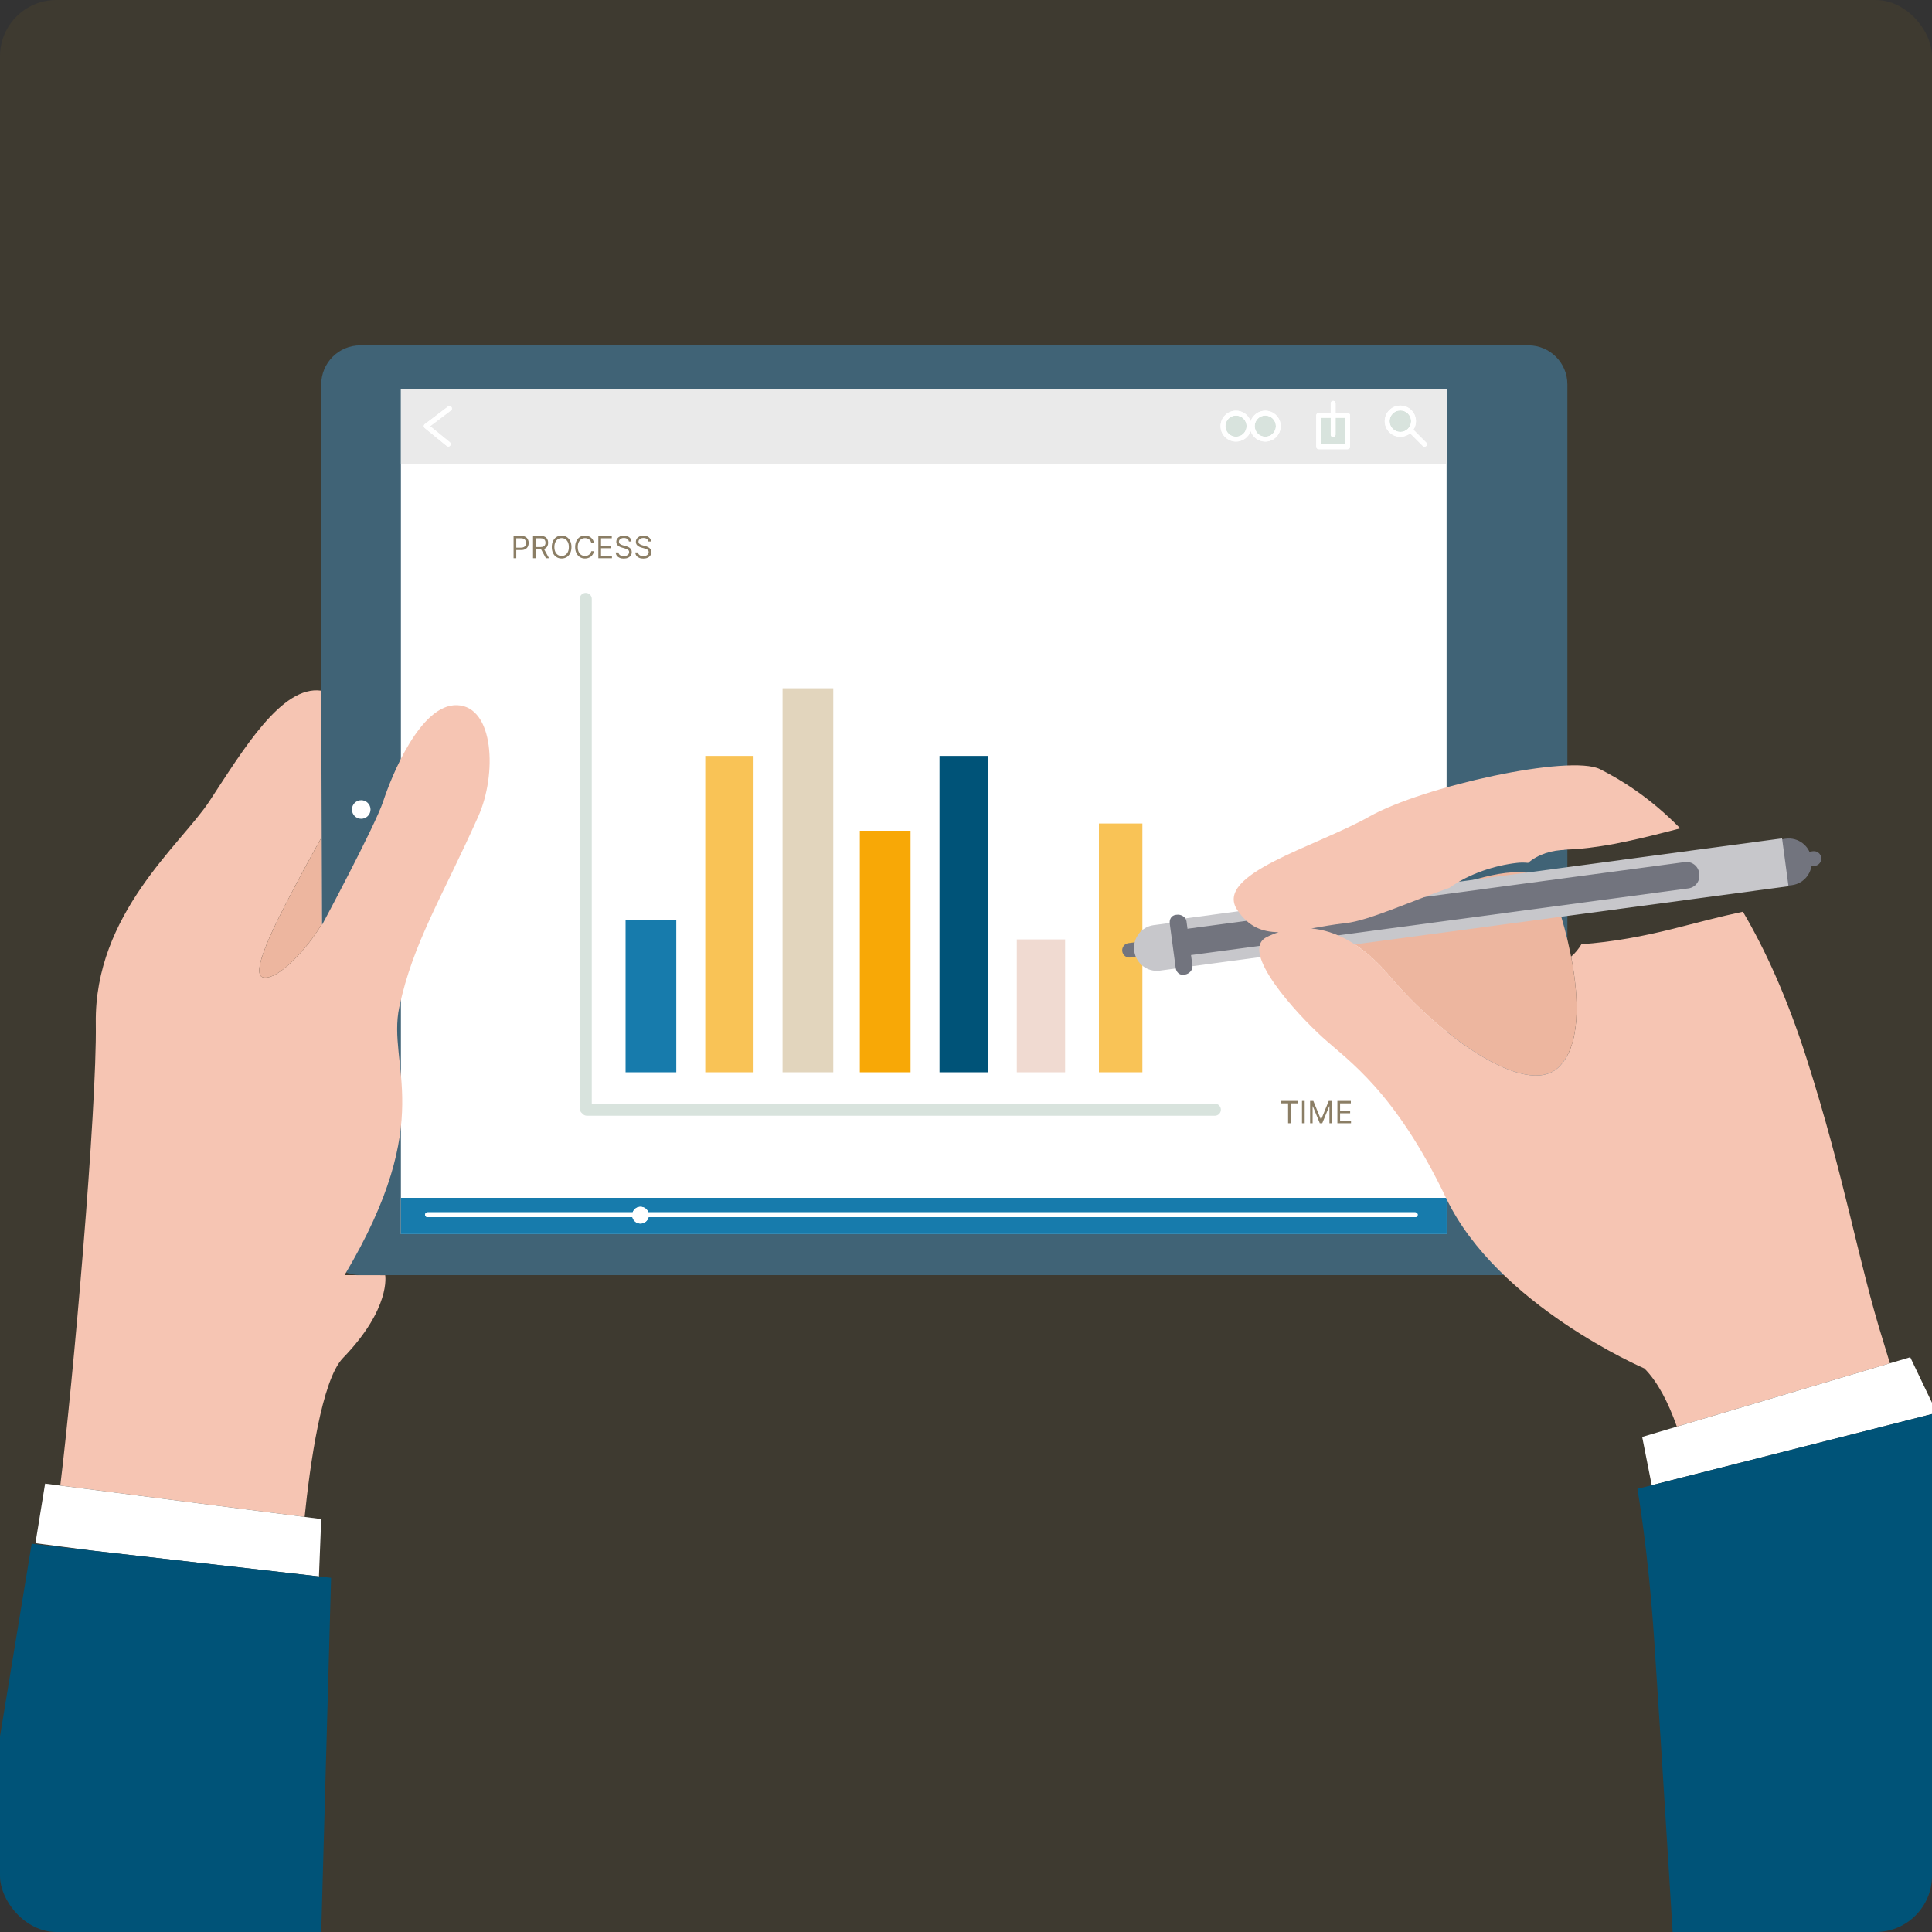
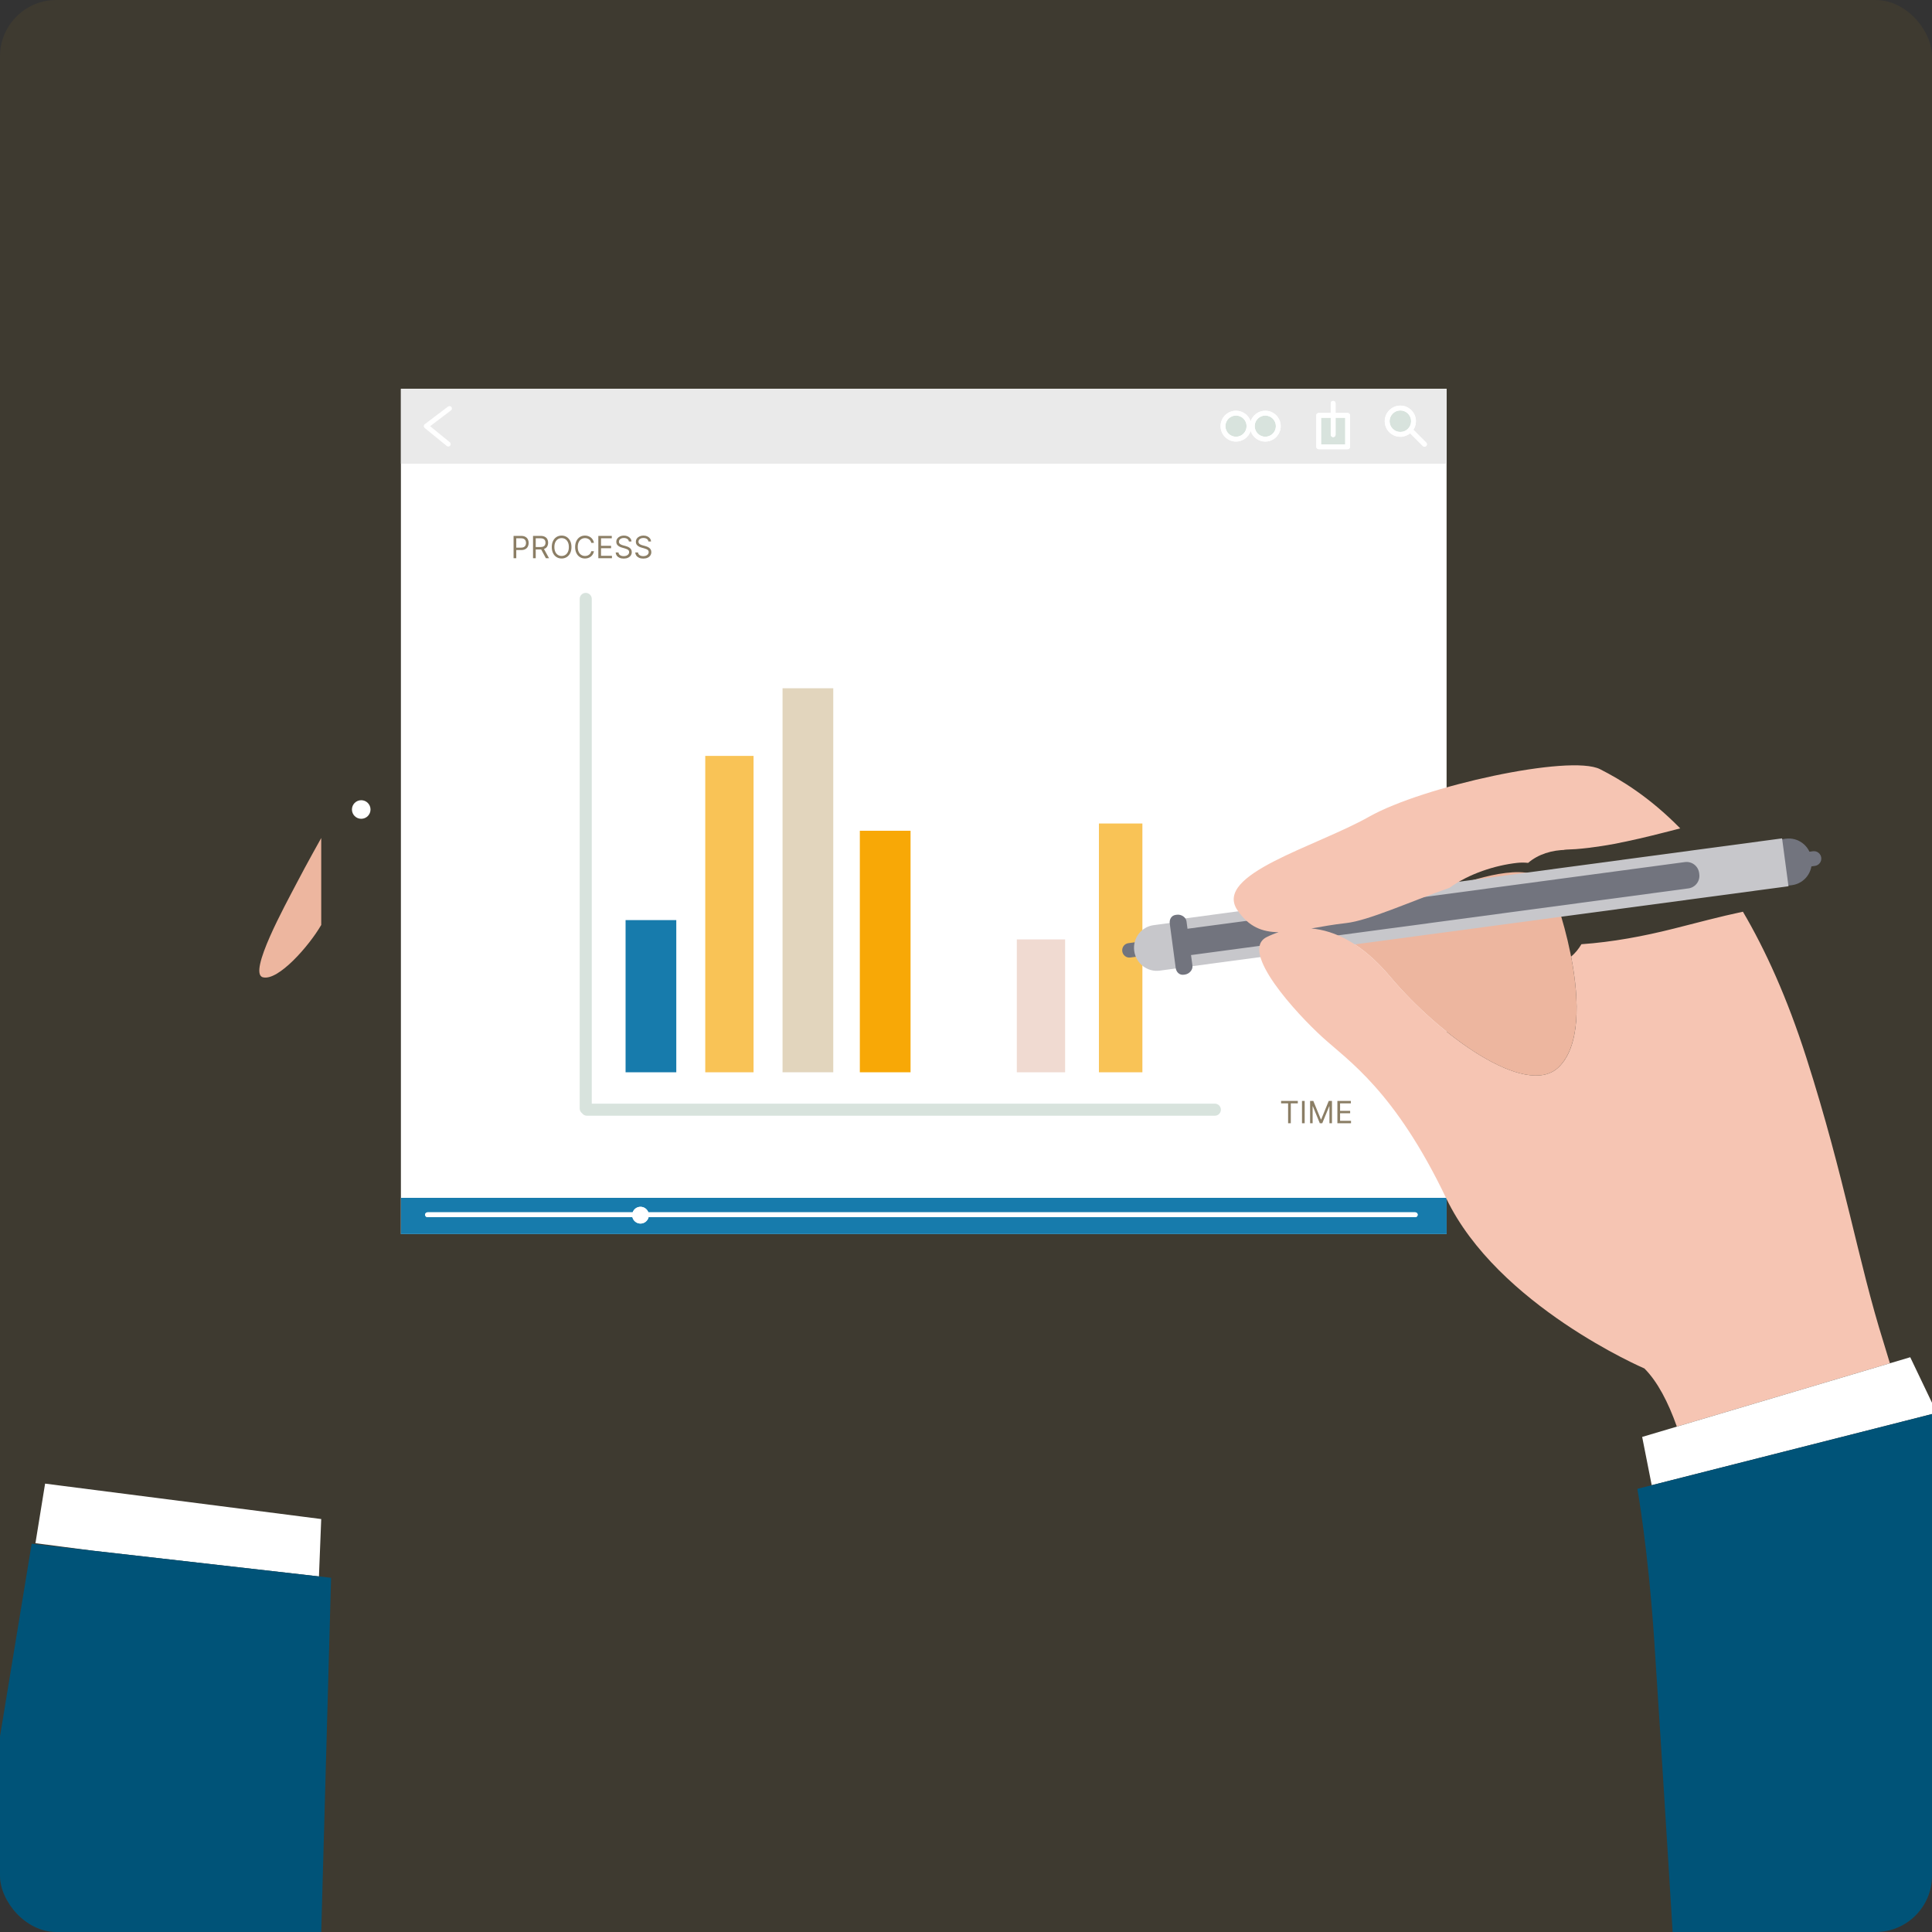
<svg xmlns="http://www.w3.org/2000/svg" width="240" height="240" viewBox="0 0 240 240" fill="none">
  <rect x="0" y="0" width="240" height="240" fill="#333333" stroke="none" />
  <g clip-path="url(#clip0_2397_9351)">
    <path d="M240 0H0V240H240V0Z" fill="#F8A806" fill-opacity="0.06" />
-     <path d="M194.706 153.551C194.706 156.229 192.535 158.4 189.857 158.4H44.755C42.077 158.4 39.906 156.229 39.906 153.551V47.749C39.906 45.071 42.077 42.9 44.755 42.9H189.857C192.535 42.9 194.706 45.071 194.706 47.749V153.551Z" fill="#406376" />
    <path d="M179.701 48.3H49.801V153.3H179.701V48.3Z" fill="white" />
    <path d="M183.523 100.56C183.523 98.328 185.332 96.519 187.564 96.519C189.796 96.519 191.605 98.328 191.605 100.56C191.605 102.792 189.796 104.6 187.564 104.6C185.332 104.6 183.523 102.792 183.523 100.56Z" fill="#D8E3DD" />
    <path d="M189.606 100.5C189.606 101.659 188.666 102.6 187.506 102.6C186.346 102.6 185.406 101.659 185.406 100.5C185.406 99.34 186.346 98.4 187.506 98.4C188.666 98.4 189.606 99.34 189.606 100.5Z" fill="white" />
    <path d="M43.719 100.56C43.719 99.922 44.236 99.405 44.873 99.405C45.511 99.405 46.028 99.922 46.028 100.56C46.028 101.197 45.511 101.714 44.873 101.714C44.236 101.714 43.719 101.197 43.719 100.56Z" fill="white" />
    <path d="M157.18 51.621C156.454 51.621 155.863 52.212 155.863 52.937C155.863 53.663 156.454 54.254 157.18 54.254C157.906 54.254 158.496 53.663 158.496 52.937C158.496 52.211 157.905 51.621 157.18 51.621Z" fill="#D8E3DD" />
    <path d="M165.909 54C165.909 54.165 165.775 54.3 165.609 54.3C165.443 54.3 165.309 54.165 165.309 54V51.9H164.109V55.2H167.109V51.9H165.909V54Z" fill="#D8E3DD" />
    <path d="M153.54 51.621C152.813 51.621 152.223 52.212 152.223 52.937C152.223 53.663 152.813 54.254 153.54 54.254C154.265 54.254 154.856 53.663 154.856 52.937C154.856 52.211 154.265 51.621 153.54 51.621Z" fill="#D8E3DD" />
    <path d="M173.955 50.986C173.217 50.986 172.617 51.586 172.617 52.324C172.617 53.061 173.217 53.661 173.955 53.661C174.692 53.661 175.292 53.061 175.292 52.324C175.292 51.586 174.692 50.986 173.955 50.986Z" fill="#D8E3DD" />
    <path d="M49.809 48.3V57.6H179.709V48.3H49.809ZM56.022 50.983L53.434 52.943L55.878 54.935C56.006 55.04 56.025 55.229 55.92 55.358C55.861 55.431 55.775 55.468 55.688 55.468C55.621 55.468 55.554 55.446 55.499 55.401L52.759 53.167C52.688 53.108 52.648 53.021 52.649 52.929C52.651 52.837 52.695 52.751 52.768 52.695L55.66 50.505C55.792 50.404 55.98 50.431 56.08 50.563C56.18 50.695 56.154 50.883 56.022 50.983ZM157.176 54.854C156.329 54.854 155.61 54.301 155.358 53.538C155.105 54.302 154.386 54.854 153.539 54.854C152.482 54.854 151.622 53.994 151.622 52.938C151.622 51.881 152.482 51.021 153.539 51.021C154.386 51.021 155.105 51.574 155.358 52.337C155.61 51.574 156.329 51.021 157.176 51.021C158.233 51.021 159.093 51.881 159.093 52.938C159.092 53.994 158.232 54.854 157.176 54.854ZM167.709 55.5C167.709 55.665 167.574 55.8 167.409 55.8H163.809C163.643 55.8 163.509 55.665 163.509 55.5V51.6C163.509 51.434 163.643 51.3 163.809 51.3H165.309V50.1C165.309 49.934 165.443 49.8 165.609 49.8C165.774 49.8 165.909 49.934 165.909 50.1V51.3H167.409C167.574 51.3 167.709 51.434 167.709 51.6V55.5ZM177.169 55.401C177.11 55.459 177.033 55.489 176.957 55.489C176.88 55.489 176.803 55.459 176.745 55.401L175.172 53.828C174.84 54.098 174.416 54.261 173.955 54.261C172.887 54.261 172.017 53.392 172.017 52.324C172.017 51.255 172.887 50.386 173.955 50.386C175.023 50.386 175.892 51.255 175.892 52.324C175.892 52.715 175.775 53.078 175.575 53.383L177.169 54.977C177.286 55.094 177.286 55.283 177.169 55.401Z" fill="#EAEAEA" />
-     <path d="M55.659 50.505L52.767 52.695C52.694 52.751 52.65 52.837 52.648 52.929C52.647 53.021 52.688 53.108 52.759 53.167L55.498 55.401C55.554 55.446 55.621 55.468 55.688 55.468C55.775 55.468 55.861 55.431 55.92 55.358C56.025 55.229 56.005 55.04 55.877 54.935L53.434 52.943L56.021 50.983C56.153 50.883 56.179 50.695 56.079 50.563C55.979 50.431 55.791 50.404 55.659 50.505Z" fill="white" />
    <path d="M157.179 51.021C156.332 51.021 155.613 51.574 155.36 52.337C155.107 51.574 154.389 51.021 153.542 51.021C152.485 51.021 151.625 51.881 151.625 52.937C151.625 53.994 152.485 54.854 153.542 54.854C154.388 54.854 155.107 54.301 155.36 53.538C155.613 54.301 156.332 54.854 157.179 54.854C158.235 54.854 159.095 53.994 159.095 52.937C159.095 51.88 158.235 51.021 157.179 51.021ZM153.542 54.254C152.816 54.254 152.225 53.663 152.225 52.937C152.225 52.211 152.816 51.621 153.542 51.621C154.268 51.621 154.858 52.212 154.858 52.937C154.858 53.663 154.268 54.254 153.542 54.254ZM157.179 54.254C156.453 54.254 155.862 53.663 155.862 52.937C155.862 52.211 156.453 51.621 157.179 51.621C157.905 51.621 158.495 52.212 158.495 52.937C158.495 53.663 157.904 54.254 157.179 54.254Z" fill="white" />
    <path d="M167.408 51.3H165.908V50.1C165.908 49.934 165.774 49.8 165.608 49.8C165.442 49.8 165.308 49.934 165.308 50.1V51.3H163.808C163.642 51.3 163.508 51.434 163.508 51.6V55.5C163.508 55.665 163.642 55.8 163.808 55.8H167.408C167.574 55.8 167.708 55.665 167.708 55.5V51.6C167.708 51.434 167.574 51.3 167.408 51.3ZM167.108 55.2H164.108V51.9H165.308V54C165.308 54.165 165.442 54.3 165.608 54.3C165.774 54.3 165.908 54.165 165.908 54V51.9H167.108V55.2Z" fill="white" />
    <path d="M175.577 53.383C175.777 53.078 175.894 52.714 175.894 52.324C175.894 51.255 175.025 50.386 173.957 50.386C172.889 50.386 172.02 51.255 172.02 52.324C172.02 53.392 172.889 54.261 173.957 54.261C174.418 54.261 174.841 54.098 175.174 53.828L176.747 55.401C176.805 55.459 176.882 55.489 176.959 55.489C177.036 55.489 177.112 55.459 177.171 55.401C177.288 55.283 177.288 55.094 177.171 54.976L175.577 53.383ZM173.957 53.661C173.219 53.661 172.619 53.061 172.619 52.324C172.619 51.586 173.219 50.986 173.957 50.986C174.694 50.986 175.294 51.586 175.294 52.324C175.294 53.061 174.694 53.661 173.957 53.661Z" fill="white" />
    <path d="M49.809 148.8V153.3H179.709V148.8H49.809ZM175.809 151.2H80.572C80.46 151.654 80.054 151.993 79.565 151.993C79.077 151.993 78.67 151.654 78.559 151.2H53.109C52.943 151.2 52.809 151.066 52.809 150.9C52.809 150.734 52.943 150.6 53.109 150.6H78.592C78.737 150.201 79.116 149.914 79.565 149.914C80.014 149.914 80.393 150.201 80.538 150.6H175.809C175.974 150.6 176.109 150.734 176.109 150.9C176.109 151.066 175.974 151.2 175.809 151.2Z" fill="#177BAC" />
    <path d="M175.809 150.6H80.538C80.394 150.201 80.014 149.914 79.565 149.914C79.116 149.914 78.737 150.201 78.592 150.6H53.109C52.943 150.6 52.809 150.734 52.809 150.9C52.809 151.066 52.943 151.2 53.109 151.2H78.558C78.67 151.654 79.077 151.993 79.565 151.993C80.053 151.993 80.46 151.654 80.572 151.2H175.809C175.974 151.2 176.109 151.066 176.109 150.9C176.109 150.734 175.974 150.6 175.809 150.6Z" fill="white" />
    <path d="M84.011 114.3H77.711V133.2H84.011V114.3Z" fill="#177BAC" />
    <path d="M93.609 93.9H87.609V133.2H93.609V93.9Z" fill="#F9C356" />
    <path d="M103.511 85.5H97.211V133.2H103.511V85.5Z" fill="#E2D5BD" />
    <path d="M113.112 103.2H106.812V133.2H113.112V103.2Z" fill="#F8A806" />
-     <path d="M122.711 93.9H116.711V133.2H122.711V93.9Z" fill="#005378" />
    <path d="M132.312 116.7H126.312V133.2H132.312V116.7Z" fill="#F0DAD1" />
    <path d="M141.912 102.3H136.512V133.2H141.912V102.3Z" fill="#F9C356" />
    <path d="M150.912 137.1H73.512V74.4C73.512 73.986 73.176 73.65 72.762 73.65C72.347 73.65 72.012 73.986 72.012 74.4V137.7C72.012 137.945 72.131 138.161 72.314 138.298C72.45 138.48 72.666 138.6 72.912 138.6H150.912C151.326 138.6 151.662 138.264 151.662 137.85C151.662 137.435 151.326 137.1 150.912 137.1Z" fill="#D8E3DD" />
    <path d="M159.141 137.06V136.762H161.219V137.06H160.348V139.533H160.012V137.06H159.141ZM162.072 136.762V139.533H161.737V136.762H162.072ZM162.745 136.762H163.146L164.087 139.062H164.12L165.061 136.762H165.462V139.533H165.148V137.428H165.121L164.255 139.533H163.952L163.086 137.428H163.059V139.533H162.745V136.762ZM166.135 139.533V136.762H167.807V137.06H166.47V137.996H167.72V138.294H166.47V139.235H167.828V139.533H166.135Z" fill="#8B7E65" />
    <path d="M63.797 69.341V66.57H64.733C64.95 66.57 65.128 66.609 65.266 66.688C65.405 66.765 65.507 66.87 65.574 67.003C65.641 67.135 65.674 67.283 65.674 67.447C65.674 67.61 65.641 67.758 65.574 67.892C65.508 68.025 65.406 68.132 65.268 68.211C65.13 68.289 64.954 68.329 64.738 68.329H64.067V68.031H64.727C64.876 68.031 64.996 68.005 65.086 67.954C65.176 67.902 65.241 67.833 65.282 67.746C65.323 67.657 65.344 67.557 65.344 67.447C65.344 67.336 65.323 67.236 65.282 67.149C65.241 67.061 65.175 66.993 65.084 66.943C64.993 66.893 64.873 66.867 64.722 66.867H64.132V69.341H63.797ZM66.215 69.341V66.57H67.151C67.368 66.57 67.545 66.607 67.684 66.681C67.823 66.754 67.926 66.854 67.993 66.982C68.059 67.111 68.093 67.256 68.093 67.419C68.093 67.583 68.059 67.727 67.993 67.854C67.926 67.98 67.823 68.079 67.685 68.151C67.547 68.223 67.371 68.258 67.156 68.258H66.399V67.955H67.146C67.293 67.955 67.413 67.933 67.503 67.89C67.594 67.847 67.66 67.786 67.7 67.706C67.742 67.626 67.763 67.53 67.763 67.419C67.763 67.308 67.742 67.212 67.7 67.129C67.659 67.046 67.593 66.981 67.501 66.936C67.41 66.89 67.29 66.867 67.14 66.867H66.55V69.341H66.215ZM67.519 68.096L68.201 69.341H67.811L67.14 68.096H67.519ZM70.99 67.955C70.99 68.247 70.937 68.5 70.831 68.713C70.726 68.926 70.581 69.09 70.397 69.205C70.213 69.321 70.003 69.379 69.767 69.379C69.53 69.379 69.32 69.321 69.136 69.205C68.952 69.09 68.807 68.926 68.702 68.713C68.596 68.5 68.543 68.247 68.543 67.955C68.543 67.663 68.596 67.41 68.702 67.198C68.807 66.985 68.952 66.82 69.136 66.705C69.32 66.59 69.53 66.532 69.767 66.532C70.003 66.532 70.213 66.59 70.397 66.705C70.581 66.82 70.726 66.985 70.831 67.198C70.937 67.41 70.99 67.663 70.99 67.955ZM70.665 67.955C70.665 67.715 70.625 67.513 70.544 67.348C70.465 67.183 70.357 67.058 70.221 66.973C70.086 66.888 69.934 66.846 69.767 66.846C69.599 66.846 69.447 66.888 69.311 66.973C69.175 67.058 69.067 67.183 68.987 67.348C68.908 67.513 68.868 67.715 68.868 67.955C68.868 68.195 68.908 68.398 68.987 68.563C69.067 68.728 69.175 68.853 69.311 68.937C69.447 69.022 69.599 69.065 69.767 69.065C69.934 69.065 70.086 69.022 70.221 68.937C70.357 68.853 70.465 68.728 70.544 68.563C70.625 68.398 70.665 68.195 70.665 67.955ZM73.783 67.436H73.448C73.428 67.339 73.393 67.254 73.344 67.181C73.295 67.108 73.235 67.047 73.165 66.997C73.096 66.947 73.019 66.909 72.934 66.884C72.849 66.858 72.761 66.846 72.669 66.846C72.501 66.846 72.349 66.888 72.213 66.973C72.077 67.058 71.97 67.183 71.889 67.348C71.81 67.513 71.77 67.715 71.77 67.955C71.77 68.195 71.81 68.398 71.889 68.563C71.97 68.728 72.077 68.853 72.213 68.937C72.349 69.022 72.501 69.065 72.669 69.065C72.761 69.065 72.849 69.052 72.934 69.027C73.019 69.001 73.096 68.964 73.165 68.914C73.235 68.864 73.295 68.802 73.344 68.729C73.393 68.655 73.428 68.57 73.448 68.475H73.783C73.758 68.616 73.712 68.743 73.645 68.855C73.579 68.967 73.496 69.062 73.396 69.14C73.297 69.218 73.186 69.277 73.062 69.318C72.94 69.358 72.808 69.379 72.669 69.379C72.432 69.379 72.222 69.321 72.038 69.205C71.854 69.09 71.709 68.926 71.604 68.713C71.498 68.5 71.445 68.247 71.445 67.955C71.445 67.663 71.498 67.41 71.604 67.198C71.709 66.985 71.854 66.82 72.038 66.705C72.222 66.59 72.432 66.532 72.669 66.532C72.808 66.532 72.94 66.552 73.062 66.593C73.186 66.633 73.297 66.693 73.396 66.771C73.496 66.849 73.579 66.944 73.645 67.055C73.712 67.166 73.758 67.293 73.783 67.436ZM74.326 69.341V66.57H75.998V66.867H74.661V67.804H75.911V68.101H74.661V69.043H76.019V69.341H74.326ZM78.118 67.263C78.102 67.125 78.036 67.019 77.92 66.943C77.805 66.867 77.663 66.83 77.495 66.83C77.373 66.83 77.265 66.849 77.173 66.889C77.082 66.929 77.011 66.983 76.96 67.053C76.909 67.122 76.884 67.201 76.884 67.29C76.884 67.364 76.901 67.427 76.937 67.48C76.973 67.533 77.019 67.576 77.075 67.612C77.131 67.646 77.189 67.674 77.251 67.697C77.312 67.718 77.368 67.736 77.42 67.749L77.701 67.825C77.773 67.844 77.853 67.87 77.942 67.904C78.031 67.937 78.116 67.983 78.198 68.04C78.28 68.097 78.347 68.17 78.4 68.26C78.454 68.349 78.48 68.459 78.48 68.588C78.48 68.738 78.441 68.873 78.363 68.994C78.285 69.115 78.171 69.211 78.022 69.282C77.873 69.354 77.692 69.389 77.479 69.389C77.281 69.389 77.109 69.357 76.964 69.293C76.819 69.229 76.706 69.14 76.623 69.025C76.541 68.911 76.494 68.778 76.484 68.626H76.83C76.839 68.731 76.874 68.817 76.935 68.886C76.998 68.954 77.076 69.004 77.171 69.037C77.266 69.07 77.369 69.086 77.479 69.086C77.607 69.086 77.722 69.066 77.824 69.024C77.926 68.982 78.007 68.923 78.066 68.848C78.126 68.772 78.156 68.684 78.156 68.583C78.156 68.491 78.13 68.416 78.079 68.358C78.027 68.301 77.96 68.254 77.876 68.218C77.792 68.182 77.701 68.15 77.604 68.123L77.263 68.025C77.046 67.963 76.875 67.874 76.749 67.759C76.622 67.644 76.559 67.493 76.559 67.306C76.559 67.151 76.601 67.015 76.685 66.9C76.77 66.784 76.883 66.693 77.026 66.629C77.169 66.564 77.329 66.532 77.506 66.532C77.685 66.532 77.844 66.564 77.983 66.628C78.121 66.691 78.231 66.778 78.313 66.888C78.395 66.998 78.438 67.123 78.442 67.263H78.118ZM80.547 67.263C80.531 67.125 80.465 67.019 80.35 66.943C80.234 66.867 80.093 66.83 79.925 66.83C79.802 66.83 79.695 66.849 79.603 66.889C79.512 66.929 79.441 66.983 79.389 67.053C79.339 67.122 79.313 67.201 79.313 67.29C79.313 67.364 79.331 67.427 79.366 67.48C79.402 67.533 79.448 67.576 79.504 67.612C79.56 67.646 79.619 67.674 79.68 67.697C79.741 67.718 79.798 67.736 79.849 67.749L80.131 67.825C80.203 67.844 80.283 67.87 80.371 67.904C80.461 67.937 80.546 67.983 80.627 68.04C80.709 68.097 80.777 68.17 80.83 68.26C80.883 68.349 80.91 68.459 80.91 68.588C80.91 68.738 80.871 68.873 80.792 68.994C80.715 69.115 80.601 69.211 80.451 69.282C80.302 69.354 80.122 69.389 79.909 69.389C79.71 69.389 79.538 69.357 79.393 69.293C79.249 69.229 79.135 69.14 79.052 69.025C78.97 68.911 78.924 68.778 78.913 68.626H79.259C79.268 68.731 79.303 68.817 79.365 68.886C79.427 68.954 79.505 69.004 79.6 69.037C79.696 69.07 79.799 69.086 79.909 69.086C80.037 69.086 80.152 69.066 80.254 69.024C80.356 68.982 80.436 68.923 80.496 68.848C80.555 68.772 80.585 68.684 80.585 68.583C80.585 68.491 80.559 68.416 80.508 68.358C80.457 68.301 80.389 68.254 80.305 68.218C80.221 68.182 80.131 68.15 80.033 68.123L79.692 68.025C79.476 67.963 79.304 67.874 79.178 67.759C79.052 67.644 78.989 67.493 78.989 67.306C78.989 67.151 79.031 67.015 79.115 66.9C79.199 66.784 79.313 66.693 79.456 66.629C79.599 66.564 79.759 66.532 79.936 66.532C80.114 66.532 80.273 66.564 80.412 66.628C80.551 66.691 80.661 66.778 80.742 66.888C80.824 66.998 80.868 67.123 80.872 67.263H80.547Z" fill="#8B7E65" />
-     <path d="M59.415 101.413C61.752 96.18 61.389 87.787 56.802 87.6C52.215 87.413 48.602 96.499 47.602 99.547C46.603 102.594 40.002 114.9 40.002 114.9L39.902 85.8C35.002 85.1 30.24 93.098 26.002 99.547C22.498 104.88 11.7 113.527 11.9 127.127C12.058 137.863 9.047 171.82 7.488 184.542L37.841 188.436C38.5 182.01 39.958 171.432 42.602 168.7C48.602 162.501 47.85 158.411 47.85 158.411L42.803 158.4C54.403 138.9 48.038 132.463 49.603 125.099C51.302 117.1 54.93 111.457 59.415 101.413ZM39.902 114.9C38.402 117.5 34.552 121.9 32.652 121.4C30.752 120.9 35.502 112.3 36.802 109.8C38.102 107.3 39.902 104.1 39.902 104.1V114.9Z" fill="#F6C5B3" />
    <path d="M32.654 121.4C34.554 121.9 38.404 117.5 39.904 114.9V104.1C39.904 104.1 38.104 107.3 36.804 109.8C35.504 112.3 30.754 120.9 32.654 121.4Z" fill="#EDB69F" />
    <path d="M5.602 184.3L4.402 191.701L11.567 192.637L39.621 195.829L39.903 188.701L37.841 188.436L7.488 184.543L5.602 184.3Z" fill="white" />
    <path d="M3.935 191.768L-3.996 240H39.904L41.129 196L39.623 195.829L11.568 192.637L3.935 191.768Z" fill="#005378" />
    <path d="M236.763 176.484L236.762 176.483L236.383 176.58L236.763 176.484Z" fill="#F6C5B3" />
    <path d="M193.553 132.63C197.608 128.864 195.58 118.147 192.973 110.906C190.367 103.664 173.296 114.008 167.194 114.671C165.652 114.839 164.223 115.105 162.898 115.337C165.815 115.602 169.208 117.179 172.697 121.334C178.78 128.575 189.498 136.396 193.553 132.63Z" fill="#EDB69F" />
    <path d="M223.326 107.852L225.452 107.567C225.955 107.499 226.309 107.037 226.241 106.534C226.174 106.03 225.711 105.677 225.208 105.744L223.082 106.029L223.326 107.852Z" fill="#72747E" />
    <path d="M221.912 109.998C222.089 110.008 222.269 110.003 222.45 109.979L222.603 109.959C224.154 109.751 225.243 108.324 225.035 106.773L225.015 106.62C224.807 105.069 223.38 103.98 221.829 104.188L221.677 104.208C221.495 104.232 221.32 104.275 221.152 104.331L221.912 109.998Z" fill="#72747E" />
    <path d="M221.376 104.145L146.746 114.152L147.544 120.099L222.173 110.092L221.376 104.145Z" fill="#C7C7CB" />
    <path d="M148.042 118.63C147.18 118.746 146.387 118.141 146.272 117.279L146.252 117.13C146.137 116.268 146.742 115.475 147.604 115.36L209.302 107.09C210.164 106.974 210.957 107.58 211.073 108.442L211.092 108.59C211.208 109.452 210.602 110.245 209.741 110.361L148.042 118.63Z" fill="#72747E" />
    <path d="M144.812 118.357C145.298 118.291 145.639 117.839 145.573 117.347C145.506 116.854 145.059 116.507 144.573 116.573L140.171 117.163C139.685 117.228 139.344 117.68 139.411 118.173C139.477 118.666 139.924 119.012 140.41 118.947L144.812 118.357Z" fill="#72747E" />
    <path d="M146.488 114.5L143.306 114.926C141.766 115.133 140.688 116.564 140.897 118.124C141.106 119.685 142.524 120.782 144.064 120.576L147.246 120.149L146.488 114.5Z" fill="#C7C7CB" />
    <path d="M147.193 121.065C147.72 120.994 148.202 120.489 148.13 119.955L147.393 114.454C147.321 113.921 146.723 113.561 146.196 113.631L146.05 113.651C145.523 113.721 145.24 114.2 145.312 114.733L146.049 120.234C146.121 120.768 146.52 121.155 147.046 121.084L147.193 121.065Z" fill="#72747E" />
    <path d="M233.996 166.8C230.791 156.608 229.196 146.4 224.396 131.4C222.001 123.917 219.293 117.982 216.512 113.256C213.637 113.863 210.795 114.634 207.941 115.352C204.102 116.318 200.336 117.017 196.45 117.295C196.111 117.876 195.679 118.399 195.169 118.835C196.258 124.463 196.274 130.107 193.557 132.63C189.502 136.396 178.784 128.574 172.701 121.333C169.212 117.179 165.819 115.601 162.902 115.337C164.227 115.105 165.656 114.839 167.198 114.671C170.001 114.366 175.116 112.022 180.081 110.277C182.52 108.511 185.769 107.489 188.465 107.19C188.927 107.138 189.384 107.144 189.831 107.191C191.07 106.118 192.784 105.587 194.591 105.572C193.368 105.582 195.54 105.5 195.754 105.481C196.288 105.436 196.822 105.389 197.354 105.322C198.416 105.188 199.475 105.032 200.526 104.831C202.634 104.428 204.721 103.931 206.8 103.399C207.441 103.235 208.082 103.069 208.723 102.904C204.884 98.99 201.341 96.86 198.77 95.554C195.046 93.662 176.756 97.678 170.094 101.444C163.432 105.21 150.687 108.589 153.716 113.066C155.122 115.145 156.813 115.781 158.832 115.802C158.301 115.975 157.805 116.182 157.349 116.41C153.873 118.148 161.115 125.968 164.301 128.865C167.487 131.762 173.28 135.527 179.653 148.852C186.025 162.176 204.274 169.997 204.274 169.997C205.903 171.626 207.228 174.179 208.305 177.219L234.771 169.351C234.512 168.47 234.252 167.617 233.996 166.8Z" fill="#F6C5B3" />
    <path d="M236.383 176.58L236.763 176.484L236.762 176.483L236.383 176.58Z" fill="#F6C5B3" />
    <path d="M236.377 176.581L236.757 176.483L240.596 175.5L237.296 168.6L234.772 169.35L208.306 177.219L203.996 178.5L205.182 184.497L236.377 176.581Z" fill="white" />
    <path d="M243.298 174.825L236.76 176.484L236.38 176.58L205.184 184.497L203.398 184.95C203.398 184.95 204.719 192.182 205.501 203.856C206.398 217.27 208.299 248.4 208.299 248.4L254.848 248.1C254.848 248.1 249.298 191.325 243.298 174.825Z" fill="#005378" />
  </g>
  <defs>
    <clipPath id="clip0_2397_9351">
      <rect width="240" height="240" rx="7" fill="white" />
    </clipPath>
  </defs>
</svg>